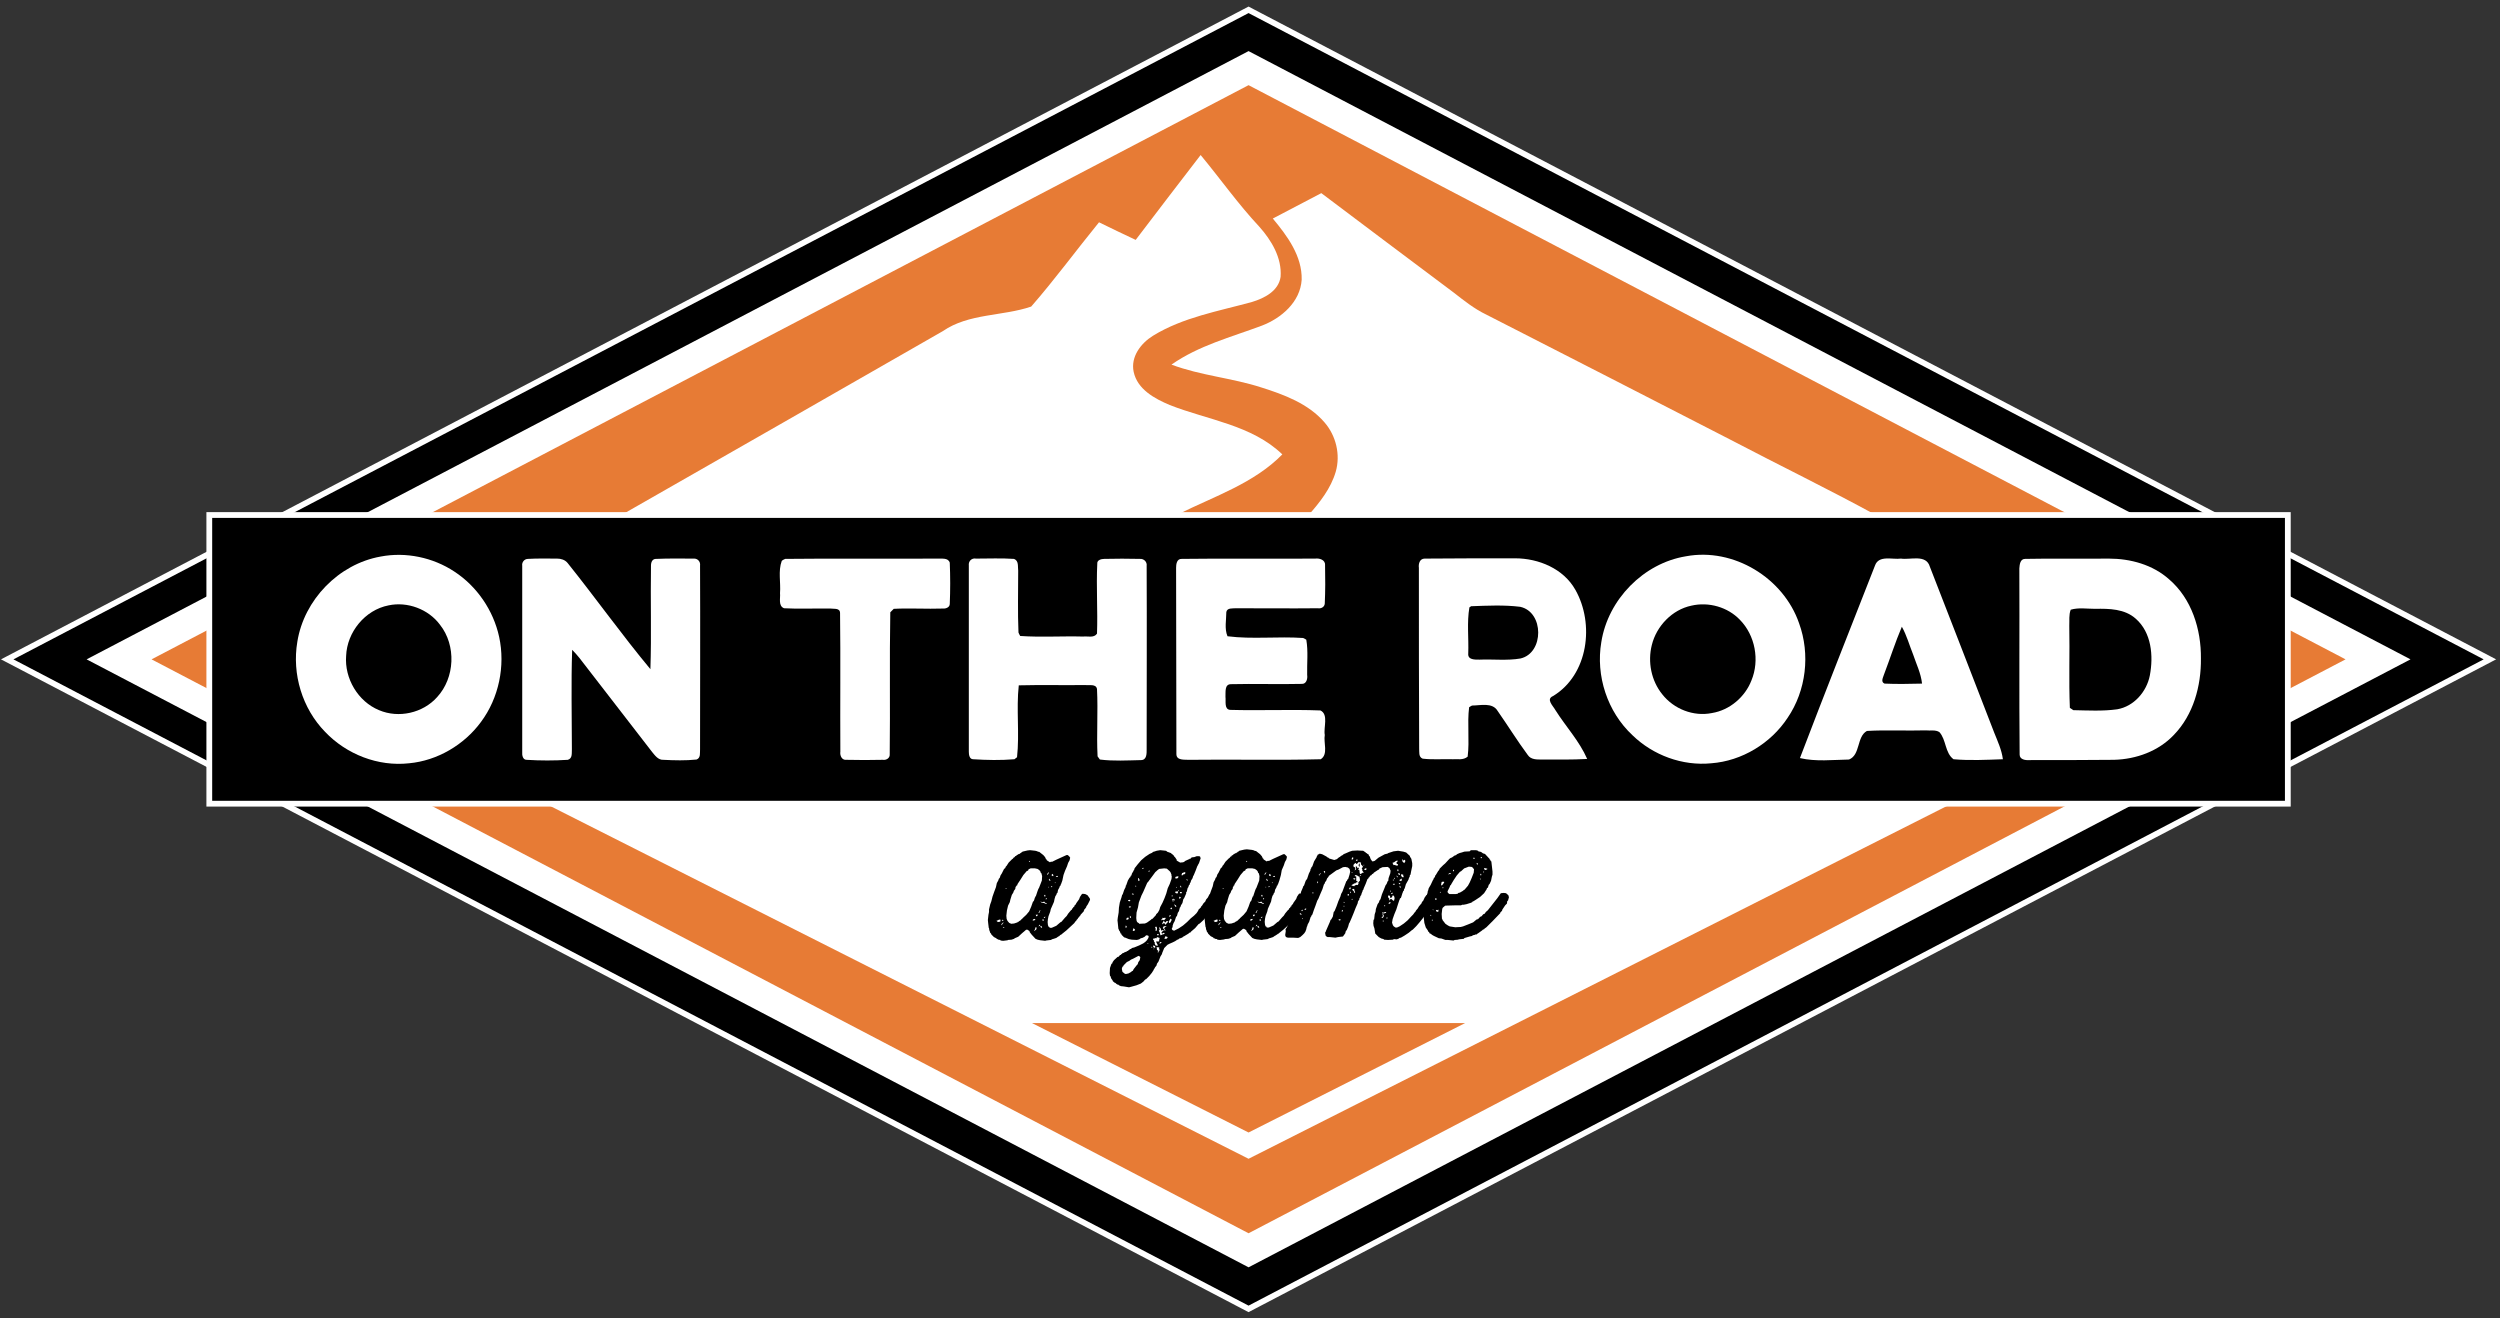
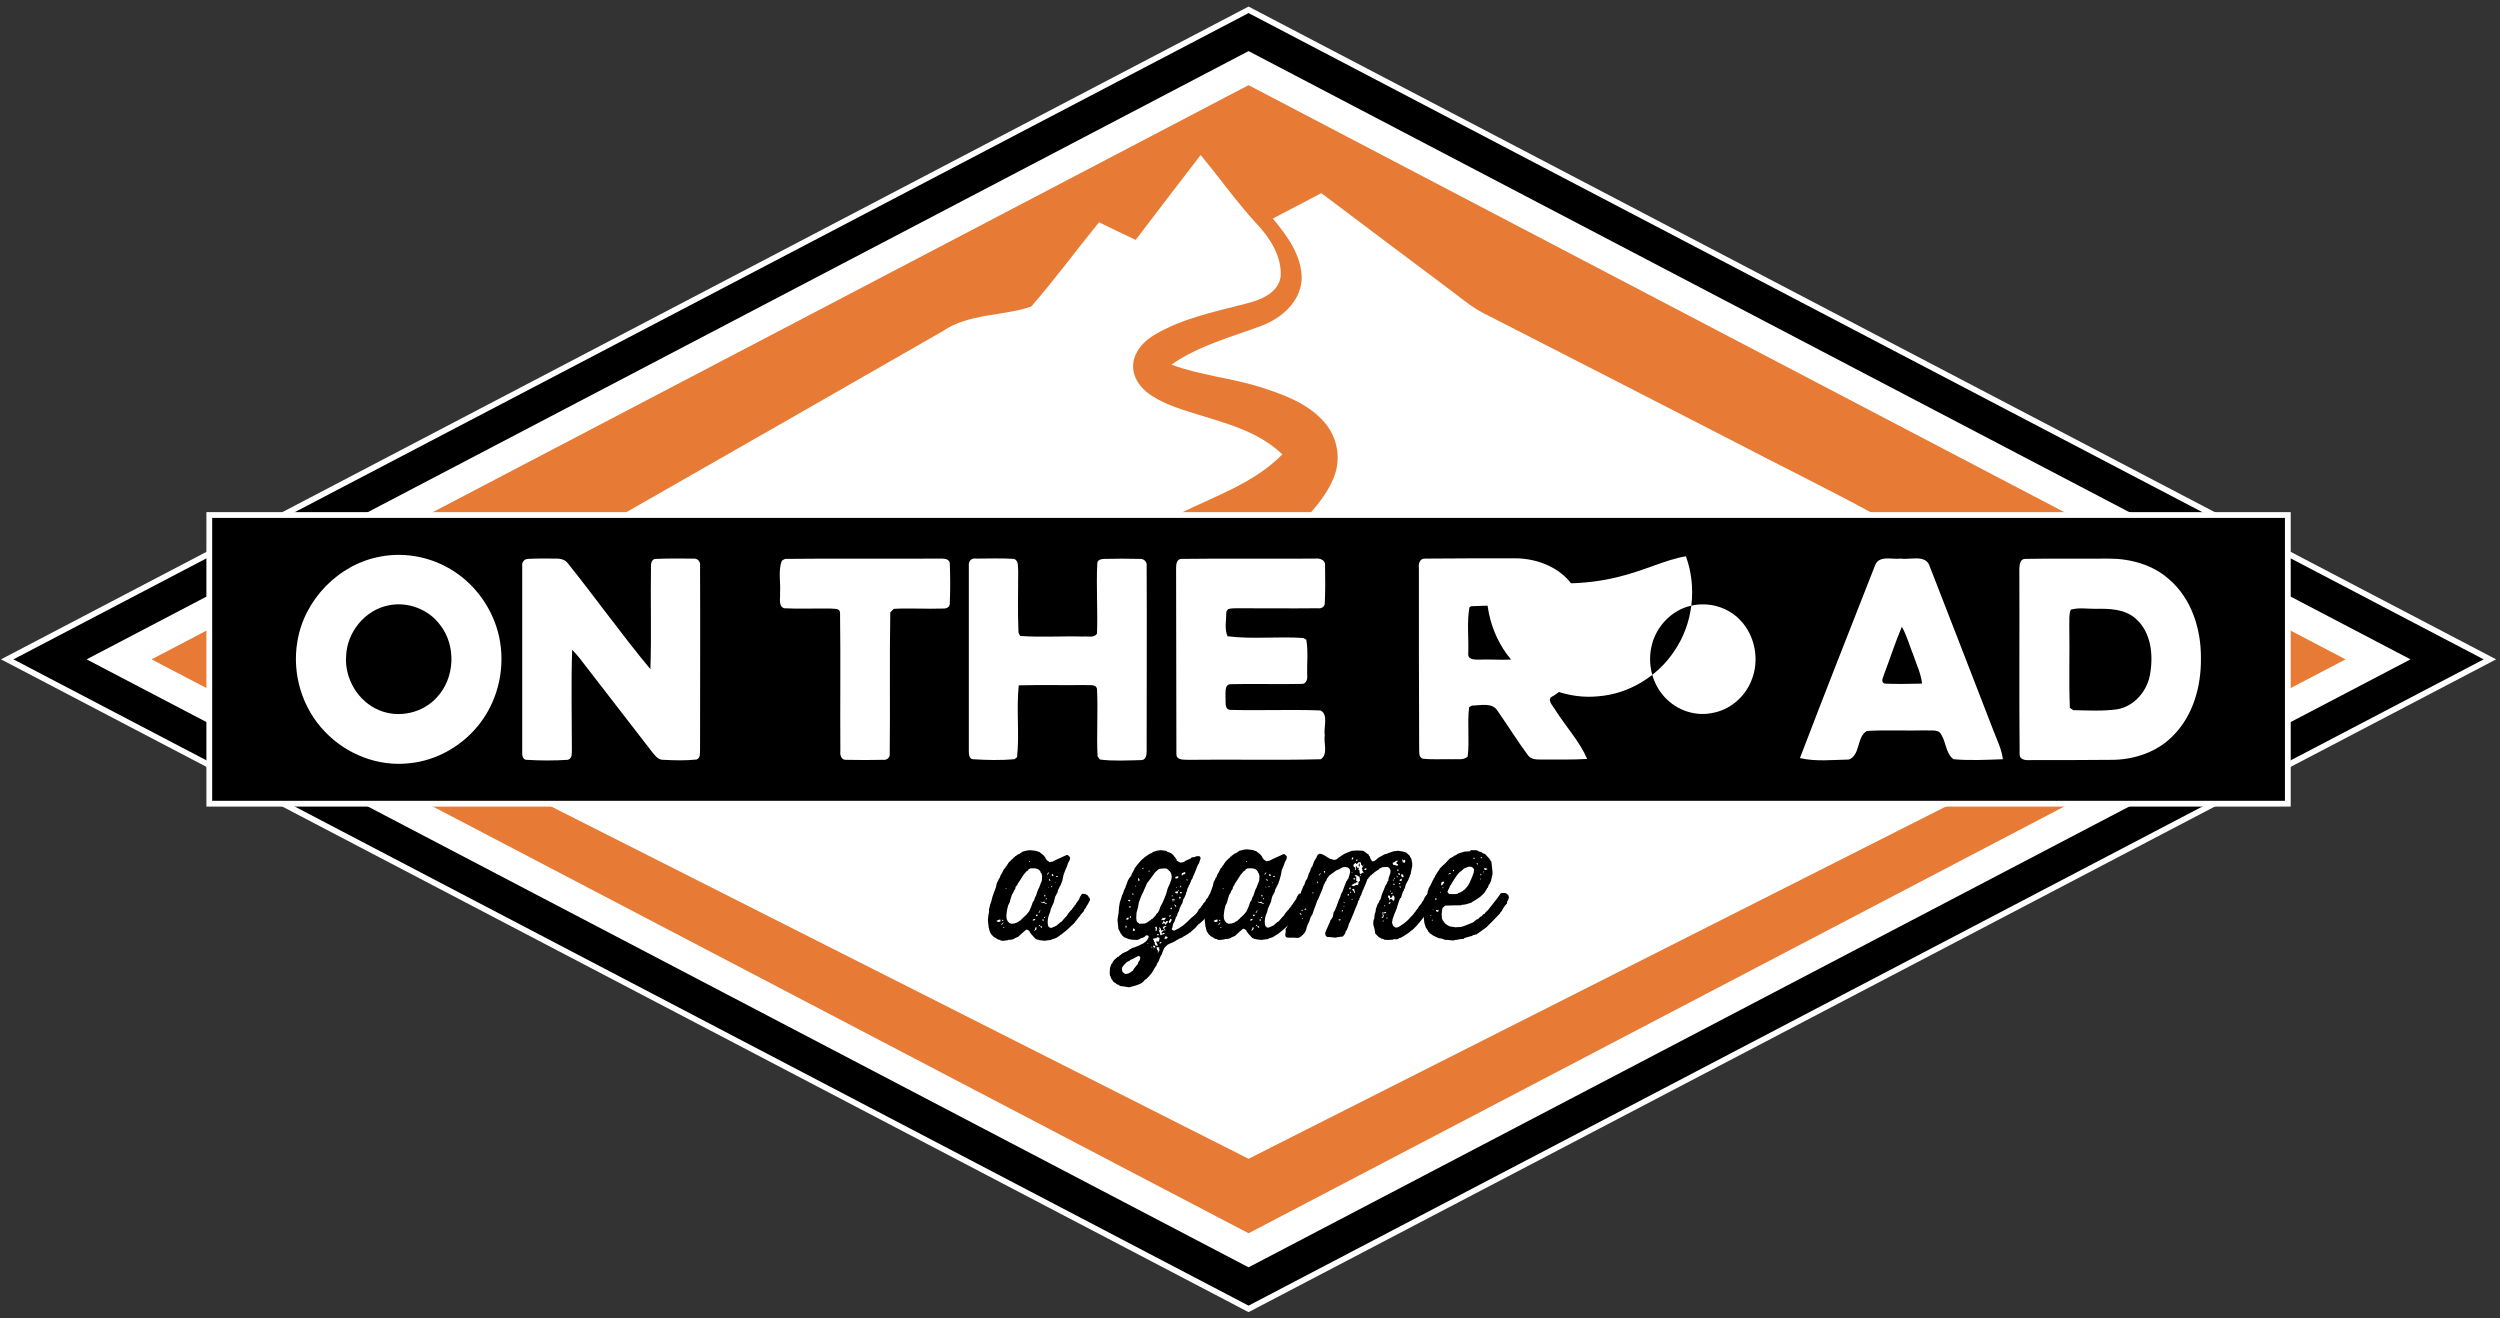
<svg xmlns="http://www.w3.org/2000/svg" xmlns:xlink="http://www.w3.org/1999/xlink" version="1.1" id="Layer_1" x="0px" y="0px" viewBox="0 0 866 456.6" style="enable-background:new 0 0 866 456.6;" xml:space="preserve">
  <rect x="0" y="0" width="866" height="456.6" fill="#333333" stroke="none" />
  <style type="text/css">
	.st0{clip-path:url(#SVGID_00000054256429085114898000000003236081672553392820_);fill:#FFFFFF;}
	.st1{clip-path:url(#SVGID_00000072270641098788529890000016529704383712112530_);fill:#E77B35;}
	
		.st2{clip-path:url(#SVGID_00000162331584442452038440000017185780802023560607_);stroke:#FFFFFF;stroke-width:2;stroke-miterlimit:10;}
	.st3{clip-path:url(#SVGID_00000031204292052052209640000016564413398090864264_);fill:#FFFFFF;}
	.st4{clip-path:url(#SVGID_00000164477082035531038100000000604143870874791076_);fill:#E77B35;}
	.st5{clip-path:url(#SVGID_00000015341472571613424680000000920368503835971986_);fill:#FFFFFF;}
	.st6{clip-path:url(#SVGID_00000156583964154590561380000015436149839416705687_);fill:#E77B35;}
	.st7{clip-path:url(#SVGID_00000075869106809873861680000014476966181575223175_);}
	.st8{clip-path:url(#SVGID_00000179641449856108607650000018151613086182836652_);}
	.st9{clip-path:url(#SVGID_00000136409982571887404590000015872974115761546428_);}
	.st10{clip-path:url(#SVGID_00000117662341549930451730000016915783807811759517_);}
	.st11{clip-path:url(#SVGID_00000017495871869735087620000005886903503923062163_);}
	.st12{clip-path:url(#SVGID_00000092450927572274620360000005034694393247356331_);fill:#FFFFFF;}
	.st13{clip-path:url(#SVGID_00000085964743123777200550000000519892901486795179_);fill:#FFFFFF;}
	
		.st14{clip-path:url(#SVGID_00000010998926859945012670000008981878975722351761_);stroke:#FFFFFF;stroke-width:2;stroke-miterlimit:10;}
	.st15{clip-path:url(#SVGID_00000129195825863011102880000000127872224170586291_);fill:#FFFFFF;}
	.st16{clip-path:url(#SVGID_00000009559994905255975110000007288028716649865346_);fill:#FFFFFF;}
	.st17{clip-path:url(#SVGID_00000160907772445767208790000015375503898056813953_);fill:#FFFFFF;}
	.st18{clip-path:url(#SVGID_00000082333690082514088300000016136991417950145442_);fill:#FFFFFF;}
	.st19{clip-path:url(#SVGID_00000183247107699110711710000002782926696582863009_);fill:#FFFFFF;}
	.st20{clip-path:url(#SVGID_00000178907220579339827680000014477214534038267018_);fill:#FFFFFF;}
	.st21{clip-path:url(#SVGID_00000060738654281579332010000013838793659873840789_);fill:#FFFFFF;}
	.st22{clip-path:url(#SVGID_00000031910000450484359430000013424258471223703473_);fill:#FFFFFF;}
	.st23{clip-path:url(#SVGID_00000166637216184114662920000002565286948846806461_);fill:#FFFFFF;}
</style>
  <g>
    <g>
      <defs>
        <rect id="SVGID_1_" x="-67.5" y="-66.5" width="1000" height="572" />
      </defs>
      <clipPath id="SVGID_00000042715687015213323190000005103326118744837813_">
        <use xlink:href="#SVGID_1_" style="overflow:visible;" />
      </clipPath>
      <path style="clip-path:url(#SVGID_00000042715687015213323190000005103326118744837813_);fill:#FFFFFF;" d="M-137.5-51.4    c18.5-0.3,37.1,0,55.6-0.1c1.6,0.1,3.9-0.4,4.6,1.5c0.2,5,0.2,10,0,15.1c0,1.3-1.5,1.8-2.5,1.6c-6,0.2-12-0.2-18,0.2    c-0.3,0.3-1,0.9-1.3,1.2c-0.3,17.3,0.1,34.6-0.2,51.9c0.1,1.4-1.3,2.2-2.5,2c-4.4,0.1-8.9,0.2-13.3,0c-1.7,0.2-2.4-1.5-2.2-2.9    c-0.1-16.9,0.1-33.8-0.1-50.7c0-2-2.2-1.5-3.5-1.6c-5.7-0.1-11.3,0.2-17-0.1c-2.2-0.8-1.3-3.8-1.5-5.5c0.4-3.9-0.7-8.1,0.6-11.9    C-138.4-50.9-137.8-51.2-137.5-51.4" />
    </g>
    <g>
      <defs>
        <rect id="SVGID_00000013150615582020522580000018066012091610805404_" x="-67.5" y="-66.5" width="1000" height="572" />
      </defs>
      <clipPath id="SVGID_00000016783234996626889580000014406537065396234387_">
        <use xlink:href="#SVGID_00000013150615582020522580000018066012091610805404_" style="overflow:visible;" />
      </clipPath>
      <path style="clip-path:url(#SVGID_00000016783234996626889580000014406537065396234387_);fill:#E77B35;" d="M65.5,552.2    c52.1,0.1,104.2,0.1,156.3,0c-26,12.3-52.1,24.3-78.2,36.5C117.6,576.5,91.4,564.6,65.5,552.2" />
    </g>
    <g>
      <defs>
        <rect id="SVGID_00000144310366059979110550000007157435340585711535_" x="-67.5" y="-66.5" width="1000" height="572" />
      </defs>
      <clipPath id="SVGID_00000160155084127768703330000013615523471008059049_">
        <use xlink:href="#SVGID_00000144310366059979110550000007157435340585711535_" style="overflow:visible;" />
      </clipPath>
      <polygon style="clip-path:url(#SVGID_00000160155084127768703330000013615523471008059049_);stroke:#FFFFFF;stroke-width:2;stroke-miterlimit:10;" points="    862.5,228.4 432.5,453.4 2.5,228.4 432.5,3.4   " />
    </g>
    <g>
      <defs>
        <rect id="SVGID_00000176003321836803818780000013466643920569234082_" x="-67.5" y="-66.5" width="1000" height="572" />
      </defs>
      <clipPath id="SVGID_00000067932933541510480000000012267251883749952686_">
        <use xlink:href="#SVGID_00000176003321836803818780000013466643920569234082_" style="overflow:visible;" />
      </clipPath>
      <polygon style="clip-path:url(#SVGID_00000067932933541510480000000012267251883749952686_);fill:#FFFFFF;" points="835,228.4     432.5,439 30,228.4 432.5,17.7   " />
    </g>
    <g>
      <defs>
        <rect id="SVGID_00000035508720544067092650000003246881757710502042_" x="-67.5" y="-66.5" width="1000" height="572" />
      </defs>
      <clipPath id="SVGID_00000013155810936289323870000007518593900438417572_">
        <use xlink:href="#SVGID_00000035508720544067092650000003246881757710502042_" style="overflow:visible;" />
      </clipPath>
      <polygon style="clip-path:url(#SVGID_00000013155810936289323870000007518593900438417572_);fill:#E77B35;" points="812.5,228.4     432.5,427.2 52.5,228.4 432.5,29.5   " />
    </g>
    <g>
      <defs>
        <rect id="SVGID_00000004546504025228299120000013496694376615653006_" x="-67.5" y="-66.5" width="1000" height="572" />
      </defs>
      <clipPath id="SVGID_00000017505839605830038290000018123373761055170210_">
        <use xlink:href="#SVGID_00000004546504025228299120000013496694376615653006_" style="overflow:visible;" />
      </clipPath>
      <polygon style="clip-path:url(#SVGID_00000017505839605830038290000018123373761055170210_);fill:#FFFFFF;" points="432.5,401.4     676,278.4 189,278.4   " />
    </g>
    <g>
      <defs>
        <rect id="SVGID_00000025408376784766661290000017583835378768590495_" x="-67.5" y="-66.5" width="1000" height="572" />
      </defs>
      <clipPath id="SVGID_00000183214423902138559660000012255975808378695602_">
        <use xlink:href="#SVGID_00000025408376784766661290000017583835378768590495_" style="overflow:visible;" />
      </clipPath>
-       <polygon style="clip-path:url(#SVGID_00000183214423902138559660000012255975808378695602_);fill:#E77B35;" points="432.5,392.3     507.5,354.4 357.5,354.4   " />
    </g>
    <g>
      <defs>
        <rect id="SVGID_00000009551634765242943660000000245710098774525587_" x="-67.5" y="-66.5" width="1000" height="572" />
      </defs>
      <clipPath id="SVGID_00000156572535998856374910000013263471081560596648_">
        <use xlink:href="#SVGID_00000009551634765242943660000000245710098774525587_" style="overflow:visible;" />
      </clipPath>
      <path style="clip-path:url(#SVGID_00000156572535998856374910000013263471081560596648_);" d="M368.4,303.1L368,305l-0.5,1.4h-0.1    v0.3h-0.1v0.2h-0.2v0.3H367v0.2l-0.5,0.9l-0.2,1l-0.2,0.1l-0.2,0.6l-0.3,0.4l-0.3,1l-0.2,1l-0.7,1.6l-0.4,0.9l-0.2,0.9l-0.6,1.6    l-0.2,1l-0.1,1l0.1,1l0.2,0.6l0.3,0.1l0.1,0.3h0.7l1.6-0.7l1.4-1.2l0.4-0.2l1.2-1.4l0.6-0.6l0.5-0.8l1-1.2l0.3-0.2l0.1-0.4    l0.3-0.1l0.1-0.4l0.3-0.1l0.1-0.4l0.5-0.5l0.1-0.3l1-1.4l0.3-0.8l0.6-0.9l0.3-0.2l0.9,0.1l0.8,0.4l0.8,1.1l0.1,0.5l-0.8,1.6    l-0.5,0.7v0.2l-0.5,0.7l-0.2,0.1v0.3h-0.1l-0.1,0.4l-1.1,1.2l-0.1,0.3l-0.2,0.1l-0.2,0.4l-0.4,0.3v0.2l-0.5,0.5l-0.1,0.3l-0.2,0.1    l-0.5,0.7l-1.4,1.3l-1.3,1.2l-1.5,1.2l-0.2,0.2l-0.3,0.1v0.1h-0.2v0.2H367l-0.1,0.2l-0.3,0.1l-0.7,0.5l-0.9,0.3l-0.4,0.1l-0.6,0.3    l-1.7,0.2l-0.2,0.1l-1.8-0.2l-0.9-0.2l-0.7-0.3l-1.3-1.4l-0.7-0.9l-0.1-0.4l-0.8-0.5l-0.4,0.1l-1.4,1.2l-1.3,1.2l-1.2,0.5    l-0.2,0.2l-0.9,0.3l-1.3,0.1v0.1l-1.6,0.2l-0.9-0.1l-0.1-0.2l-0.7-0.1v-0.1h-0.2v-0.1h-0.3v-0.2h-0.2v-0.1l-0.8-0.4l-0.9-0.9    l-0.1-0.3l-0.3-0.3l-0.2-0.7l-0.1-0.1l-0.1-0.8l-0.1-0.1l-0.2-1.7l-0.1-1l0.2-1.8l0.2-1v-0.9l0.4-1.7l0.4-1.1l0.4-1.6l0.6-1.7    l0.6-1.6l0.3-1.4l0.5-0.9l0.2-0.6l0.3-0.3l0.3-0.9l0.4-0.6l0.8-1.6l0.4-0.3l0.2-0.5l0.3-0.3l0.7-1.1l1.2-1.2l0.2-0.1l0.4-0.5    l0.3-0.1l0.1-0.3l0.4-0.1l0.2-0.3l0.3-0.1l0.2-0.2l0.5-0.1l0.1-0.2l0.3-0.1l0.1-0.2h0.2l0.3-0.3l1.7-0.4l0.9-0.1l1.8,0.2l0.8,0.2    v0.1l0.6,0.1l1.4,1.1l0.6,0.7l0.2,0.4l0.1,0.3l0.3,0.2v0.2l1.1,0.7l0.3-0.2h0.5l1.4-0.7l3.3-1.5l0.2-0.1h0.5l0.6,0.6l0.2,0.3    l-0.2,0.9l-0.5,0.9l-0.4,1.2l-0.7,1.6L368.4,303.1L368.4,303.1z M345.2,318.9l0.1,0.2l0.3,0.2v0.1l0.7-0.1l0.3-0.2l-0.1-0.6    l-0.5,0.1l-0.6,0.3H345.2z M346.9,320.5l0.2-0.1l0.1-0.3l0.3-0.3l0.1-0.2l-0.1-0.1l-0.5,0.5l-0.1,0.2L346.9,320.5L346.9,320.5z     M347,319l0.5-0.1l0.1-0.2l-0.4-0.1l-0.1,0.2L347,319L347,319z M347.4,321.3l0.5,0.1l-0.1-0.3l-0.4,0.1L347.4,321.3L347.4,321.3z     M348.3,307.9h0.3l0.1-0.2h-0.3L348.3,307.9z M357.2,300.8h-0.3v0.1h-0.2v0.1h-0.3l-0.3,0.6l-0.4,0.1l-1.2,1.4l-1,1.6l-1,1.5    l-0.2,0.6H352v0.3l-0.2,0.1l-0.1,0.7l-0.5,0.7l-0.2,0.6l-0.5,0.8l-0.5,1.6l-0.2,0.9l-0.6,1.2l-0.4,1.7l-0.2,1.8l0.1,1.1l0.3,0.7    l0.6,0.7l0.7,0.3l1-0.1l1.2-0.4l0.1-0.2h0.3l0.2-0.3h0.2l0.7-0.7l0.2-0.1v-0.1l1.3-1.2l1-1.2l0.7-1.6l0.6-1.7l0.3-0.3l0.3-0.8    v-0.2l0.2-0.3v-0.2l0.2-0.1l0.6-1.8l0.3-0.8l0.2-0.3l0.7-1.8l0.3-0.8l0.1-1.6l-0.1-0.2l-0.1-0.6l-0.3-0.3l-0.1-0.4l-0.3-0.4    l-0.7-0.5l-0.9-0.2h-0.6L357.2,300.8L357.2,300.8z M356.8,298.5v-0.2l-0.3-0.1l-0.1,0.2l0.2,0.1H356.8z M357.7,318.8l0.5,0.1    l0.5-0.5l-0.2-0.1l-0.5,0.1l-0.3,0.3L357.7,318.8L357.7,318.8z M358.4,322.1l-0.2,0.1l0.1,0.2l0.4-0.2l0.3-0.3l0.1-0.6l-0.4-0.1    l-0.2,0.8L358.4,322.1z M358.8,316.8l0.1,0.5l0.2,0.1l0.2-0.1l0.2-0.4l-0.2-0.1l-0.3,0.1L358.8,316.8z M359.7,316.1l0.2,0.1    l0.2-0.1l0.3-0.8h-0.2l-0.1,0.1l0.1,0.1l-0.3,0.4L359.7,316.1L359.7,316.1z M359.7,320.9l0.5-0.2l0.1-0.2l-0.2-0.2l-0.3,0.5    L359.7,320.9L359.7,320.9z M361,321.5l-0.1-0.5l-0.3-0.3h-0.1l-0.1,0.2l0.1,0.3l0.4,0.2L361,321.5L361,321.5z M360.5,312.4    l0.5,0.4h0.7l0.3,0.2l0.6,0.1v-0.2l-0.6-0.2l-0.2-0.3l-0.2-0.1l-0.2,0.2l-0.2,0.1l-0.7-0.3l-0.1,0.1L360.5,312.4z M361.5,318.9    l-0.1-0.6l-0.2,0.1l-0.1,0.4l0.2,0.2H361.5z M361.5,318l0.5-0.1l0.1-0.4l-0.4,0.2l-0.1,0.2L361.5,318L361.5,318z M362.1,310.5V310    h-0.4l0.1,0.5l0.2,0.1L362.1,310.5L362.1,310.5z M362.2,311.5h0.3l0.1-0.4h-0.2l-0.2,0.3L362.2,311.5L362.2,311.5z M362.7,302.9    l0.1,0.1l0.2-0.1l0.4-0.7h-0.2l-0.5,0.6L362.7,302.9L362.7,302.9z M363.2,307.5l0.1-0.2l-0.1-0.2l-0.1,0.3L363.2,307.5z     M363.5,304.8v0.3h0.4l-0.3-0.6l-0.2-0.1l-0.1,0.2L363.5,304.8L363.5,304.8z M364,307.2l0.1,0.1h0.2l0.2-0.2V307l-0.2-0.1    l-0.2,0.3L364,307.2z M364.3,303v0.3l0.5,0.2l0.1-0.3l-0.2-0.4l-0.1-0.1l-0.1,0.1L364.3,303L364.3,303z M365.4,305.7v0.2h0.2v-0.3    L365.4,305.7z M365.7,303.5l0.4,0.3l0.4-0.1l-0.2-0.3L365.7,303.5L365.7,303.5z" />
    </g>
    <g>
      <defs>
        <rect id="SVGID_00000095327194779521383520000016627395120740941494_" x="-67.5" y="-66.5" width="1000" height="572" />
      </defs>
      <clipPath id="SVGID_00000181069943235022119730000011297972746541842572_">
        <use xlink:href="#SVGID_00000095327194779521383520000016627395120740941494_" style="overflow:visible;" />
      </clipPath>
      <path style="clip-path:url(#SVGID_00000181069943235022119730000011297972746541842572_);" d="M415.7,296.7l0.2,0.6l-0.6,1.8    l-0.2,0.2l-0.1,0.4l-0.2,0.2l-0.6,1.6l-0.7,1.7l-0.2,0.3l-0.2,0.7l-0.5,0.8l-0.2,0.7l-0.2,0.2l-0.1,0.6h-0.2l-0.3,0.9l-0.2,0.2    l-0.3,1.3l-0.2,0.1v0.5l-0.7,1.6l-0.3,0.4l-0.3,1.3l-0.5,0.8l-0.2,0.6l-0.2,0.2l-0.3,1.2l-0.4,0.6l-0.3,1.1l-0.3,0.3l-0.5,1.5    l-0.4,0.7l-0.3,0.9v0.4l-0.3,0.6l0.1,0.3l0.2,0.2l0.5,0.2l1.6-0.8l1.5-1l1.4-1.2l1.3-1.3l1.1-0.9l0.9-0.9l0.6-0.9v-0.2l0.9-0.9    l0.1-0.3l0.3-0.3l0.5-0.8l0.6-0.6l0.3-0.7l0.6-0.7l0.4-0.8l0.3-0.4l0.9-0.2l0.4,0.1l0.7,0.6l0.5,0.6l0.2,0.9l-0.3,0.7l-0.5,0.8    l-0.3,0.3l-0.7,1.2l-0.1,0.3h-0.2l-0.2,0.5l-0.3,0.2l-0.5,0.8l-0.6,0.6v0.2l-1.2,1.4l-1.3,1.2l-0.4,0.2l-1.2,1.4l-1.4,1.2    l-0.1,0.1l-0.1,0.2l-0.4,0.1l-0.3,0.3l-1.5,0.9l-0.4,0.2l-0.3,0.3h-0.2v0.1h-0.3v0.1l-0.5,0.1l-0.3,0.3l-0.6,0.2l-0.1,0.2h-0.2    v0.1l-1,0.5l-1.6,0.7v0.1h-0.2l-1.2,1.2l-0.7,1.7l-0.1,0.4l-0.5,0.8l-0.7,1.8l-0.5,0.7l-0.2,0.7l-0.5,0.6l-0.1,0.3l-0.3,0.3v0.2    l-0.7,1.1l-0.9,1.1l-1.1,1.1l-0.3,0.1l-0.6,0.7l-0.9,0.7l-1.5,0.6l-1.8,0.5l-0.8,0.2l-1.8-0.3l-1-0.1l-0.7-0.3l-0.1-0.2h-0.2    L387,341l-0.3-0.2l-0.3-0.3l-0.3-0.1l-0.6-0.5l-0.1-0.3l-0.5-0.7l-0.2-0.7l-0.2-0.2l-0.1-0.9l0.1-1.8l0.5-1.4l0.3-0.2l0.1-0.4    l0.5-0.7l1.2-1.1l0.4-0.1l0.5-0.6h0.3l0.1-0.3h0.2l0.2-0.3l0.4-0.1l0.3-0.2l0.8-0.3l0.2-0.2h0.3l0.1-0.3h0.2l0.3-0.3l0.4-0.1    l0.3-0.3l0.8-0.2l1.7-0.7l1.4-0.7l0.7-0.5l0.6-0.6l0.5-0.8l0.1-0.6l-0.2-0.2l-0.4-0.1L397,324l-0.5,0.5l-0.8,0.4l-0.5,0.1    l-0.6,0.4l-0.8,0.2l-1.8-0.1l-1-0.2l-1.2-0.5l-0.4-0.1l-0.9-0.9l-0.1-0.4l-0.3-0.1V323H388v-0.2h-0.1v-0.3h-0.2v-0.2l-0.3-0.6    l-0.2-2l-0.1-0.9l0.1-0.9l0.3-1.8l0.1-1.7l0.3-1.8l0.6-1.8l0.2-0.8l0.2-0.2l0.5-1.5l0.5-1l0.1-0.6h0.1l0.6-1.7l0.6-1l0.3-0.2v-0.3    h0.1v-0.2h0.2l0.2-0.7l0.6-1v-0.2h0.2V301h0.1v-0.2l1.1-1.4l1.2-1.4l1.4-1.2l1.5-1l0.9-0.4l0.3-0.3l0.4-0.1l0.9-0.3l1.2-0.2    l1.9,0.2l0.3,0.1l0.1,0.2l1.4,0.5l0.3,0.3l0.3,0.2l0.5,0.5l0.1,0.3l0.2,0.1l0.6,0.9v0.3l1.2,0.7l1-0.1l0.5-0.2l0.1-0.2l1.3-0.6    l0.3-0.1v-0.1h0.3l0.5-0.5l0.9-0.1l0.8-0.3h0.9L415.7,296.7z M394.2,331.2l-1.7,0.9l-0.7,0.3l-0.7,0.5l-0.5,0.2v0.1h-0.2l-1.2,1.2    l-0.1,0.3l-0.3,0.2l-0.2,0.7l0.2,1l0.3,0.3l0.2,0.1l0.3,0.3l0.4,0.1l0.9-0.2l0.9-0.5l0.3-0.3l0.3-0.1l0.3-0.6l1.1-1.4l0.3-0.3    l0.2-0.7l0.5-0.7l0.2-1l-0.2-0.3l-0.5-0.2L394.2,331.2L394.2,331.2z M389.9,321.4l0.3-0.1l0.1-0.3l-0.1-0.2l-0.2-0.2l-0.1,0.2    L389.9,321.4L389.9,321.4z M390.1,318.5l0.4,0.1l0.4-0.2l0.1-0.5h-0.6l-0.3,0.5L390.1,318.5L390.1,318.5z M390.8,311.8v0.3    l0.5,0.1l0.2-0.1v-0.3l-0.2-0.1L390.8,311.8L390.8,311.8z M391.8,314.1l-0.2-0.1h-0.5l-0.1,0.2l0.3,0.2l0.5-0.2L391.8,314.1    L391.8,314.1z M391.8,318l-0.1-0.5l-0.3-0.3v0.6l0.3,0.2L391.8,318L391.8,318z M392.1,309.6v0.2l0.7,0.1l-0.2-0.3l-0.2-0.1    L392.1,309.6L392.1,309.6z M392.4,322.4l0.4,0.1l0.2-0.1l0.2-0.5H393l-0.2-0.3h-0.2l-0.2,0.7L392.4,322.4z M393.6,306.9l-0.3-0.1    l-0.1,0.2l0.2,0.1l0.2-0.1L393.6,306.9L393.6,306.9z M400.9,301.5l-0.7,0.6l-1.1,1.5l-0.9,1.2l-0.5,0.7l-0.3,0.3l-0.7,1.6    l-0.7,1.6l-0.6,1.2l-0.6,1.6l-0.3,0.8l-0.3,1.7l-0.5,1.8l-0.1,1.9l0.1,0.9l0.2,0.5l0.6,0.4l0.1,0.2l2-0.1l0.7-0.3l1.4-1l0.3-0.3    h0.2l1.2-1.3l0.1-0.3l0.6-0.6l0.5-0.9l0.3-1l0.8-1.5l0.7-1.6l0.6-1.6l0.5-1.8l0.7-1.5l0.6-1.7l0.1-0.9l-0.1-0.2v-0.4l-0.3-0.8    l-0.3-0.4l-1-0.9l-0.9-0.1l-1.8,0.2l-0.9,0.7L400.9,301.5z M394.4,305.2l0.3-0.1v-0.5l-0.3-0.4l-0.2-0.1l0.1,0.9L394.4,305.2    L394.4,305.2z M395.6,301h0.3l0.3-0.3l-0.2-0.1l-0.2,0.1l-0.1,0.2L395.6,301L395.6,301z M397.8,326.8l-0.4-0.1l0.1,0.2h0.3V326.8z     M397.7,301.9h0.5l0.1-0.3h-0.3l-0.2,0.2L397.7,301.9L397.7,301.9z M398.8,328.2l0.4,0.1l-0.1-0.2l-0.2-0.2l-0.1,0.2L398.8,328.2z     M400.4,325l-0.5-0.1l0.1,0.2l-0.2,0.1l-0.4-0.1v0.3l0.4,0.5l-0.1,0.2l0.3,0.3v0.5l0.3,0.6l0.6,0.1l0.2-0.1l-0.6-1.2l0.2-0.3    l0.4,0.2l0.5-0.2l-0.1-0.2l0.2-0.9l-0.9-0.3l-0.3,0.5L400.4,325L400.4,325z M400.2,328.2l-0.1-0.5l-0.7-0.2l0.1,0.5l0.3,0.3    l0.3-0.1L400.2,328.2z M399.6,328.8h0.2v-0.2h-0.2V328.8z M400.1,321.1l0.3,0.8l-0.2,0.2l0.1,0.3h0.4l0.1-0.9l-0.2-0.5    L400.1,321.1L400.1,321.1z M400.6,328.2l0.2,0.6l-0.1,0.2l0.5,0.3l-0.2,0.6h0.3l0.1-0.5l0.2-0.1l0.1-0.1l-0.2-0.7l0.1-0.3    l-0.7-0.1L400.6,328.2z M400.8,323.7v0.2l0.2,0.1h0.3l0.1-0.5l-0.5,0.1L400.8,323.7z M401.7,321.8v0.3l-0.3,0.3l0.3,0.5l0.3,1.1    l0.3-0.1l0.3-0.2l0.5-0.1l0.3-0.2v-0.2l-0.3-0.1l-0.3,0.2l-0.3,0.1l-0.2-0.4h0.1l0.1-0.2l0.5-0.4l0.1-0.2l-0.2-0.1l-0.6,0.3    l-0.3-0.9l-0.4-0.3l-0.1,0.2L401.7,321.8z M401.8,326.9l0.2-0.1l0.1-0.2l0.2-0.1l0.1-0.2H402l-0.2,0.1l-0.1,0.3V326.9z     M402.2,318.8l0.6-0.2l0.4,0.2l0.5-0.5l0.1-0.3l-0.2-0.1L403,318l-0.4-0.1l0.1,0.2l-0.5,0.6L402.2,318.8z M402.6,320.2l0.2-0.3    l0.6-0.1l0.2,0.4l0.2,0.1l0.5-0.7l0.2-0.1l0.2-0.2l-0.1-0.2H404l-0.2,0.4h-0.3l-0.3-0.5h-0.1l-0.6,1L402.6,320.2L402.6,320.2z     M403.1,321.8l0.2-0.1l0.2-0.5l0.2-0.1h0.3l0.1-0.1l-0.5-0.2l-0.5,0.1l-0.3,0.5l0.2,0.3L403.1,321.8z M403.7,322.5l-0.1-0.5    l-0.3-0.2l-0.1,0.2l0.2,0.3l0.2,0.1H403.7z M403.3,325.1l0.2,0.1h0.5l0.3-0.2l0.2-0.4l-0.8-0.3l-0.3,0.7L403.3,325.1z M405,319.8    l0.4-0.2l0.5-1l-0.4-0.4L405,319l-0.1,0.4l0.1,0.3L405,319.8z M405.3,317.6v-0.1l0.3-0.3v-0.1l-0.4-0.1l-0.1,0.2v0.3l0.1,0.2    L405.3,317.6L405.3,317.6z M405.4,314.8l0.3,0.2l0.3-0.3v-0.2l-0.2-0.1l-0.2,0.1l-0.2,0.3L405.4,314.8L405.4,314.8z M405.8,310.4    l0.2,0.1l0.3-0.1v-0.1l-0.2-0.1l-0.3,0.1L405.8,310.4z M406.1,311.7h0.1v0.5l0.1,0.1l0.2-0.1l-0.1-0.5l0.2-0.1l0.2,0.3h0.2v-0.2    l-0.6-0.4l-0.4,0.3L406.1,311.7L406.1,311.7z M407,313.7l0.1,0.4h0.3l0.1-0.2l-0.2-0.3l-0.6-0.3v0.2L407,313.7z M407.9,308.8h-0.7    l-0.1,0.5l0.6,0.2l0.3-0.1l0.1-0.7l0.4-0.3h-0.4l-0.1,0.4L407.9,308.8z M407.2,304.3h0.5l0.4-0.2l0.1-0.6l-0.9,0.2l-0.1,0.1    l-0.1,0.3L407.2,304.3L407.2,304.3z M407.5,307.4l0.2,0.2v-0.3l-0.2-0.1V307.4z M408.5,311.2l0.2,0.1l0.3-0.3v-0.2l-0.4-0.2    l-0.2,0.5L408.5,311.2z M408.7,309l0.1,0.3l0.2,0.2l0.3-0.1l0.1-0.2l-0.1-0.2L408.7,309L408.7,309z M409.2,307.4l-0.1-0.5    l-0.3-0.1l0.1,0.5l0.2,0.1H409.2z M409.5,302.4l-0.2,0.6l0.1,0.3l0.2-0.1l0.3-0.3l0.5-0.1l0.2-0.3v-0.3l-0.2-0.1l-0.8,0.3    L409.5,302.4z M411.4,305v-0.2l-0.3-0.3l-0.1,0.2l0.2,0.3H411.4z" />
    </g>
    <g>
      <defs>
        <rect id="SVGID_00000132766237600894358840000007669971514813604500_" x="-67.5" y="-66.5" width="1000" height="572" />
      </defs>
      <clipPath id="SVGID_00000087396803422470021830000012829261321804822184_">
        <use xlink:href="#SVGID_00000132766237600894358840000007669971514813604500_" style="overflow:visible;" />
      </clipPath>
      <path style="clip-path:url(#SVGID_00000087396803422470021830000012829261321804822184_);" d="M443.7,303.1l-0.5,1.8l-0.5,1.4    h-0.1v0.3h-0.1v0.2h-0.2v0.3h-0.1v0.2l-0.5,0.9l-0.2,1l-0.2,0.1l-0.2,0.6l-0.3,0.4l-0.3,1l-0.2,1l-0.7,1.6l-0.4,0.9l-0.2,0.9    l-0.6,1.6l-0.2,1l-0.1,1l0.1,1l0.2,0.6l0.3,0.1l0.1,0.3h0.7l1.6-0.7l1.4-1.2l0.4-0.2l1.2-1.4l0.6-0.6l0.5-0.8l1-1.2l0.3-0.2    l0.1-0.4l0.3-0.1l0.1-0.4l0.3-0.1l0.1-0.4l0.5-0.5l0.1-0.3l1-1.4l0.3-0.8l0.6-0.9l0.3-0.2l0.9,0.1l0.8,0.4l0.8,1.1l0.1,0.5    L452,313l-0.5,0.7v0.2l-0.5,0.7l-0.2,0.1v0.3h-0.1l-0.1,0.4l-1.1,1.2l-0.1,0.3l-0.2,0.1l-0.2,0.4l-0.4,0.3v0.2l-0.5,0.5l-0.1,0.3    l-0.2,0.1l-0.5,0.7l-1.4,1.3l-1.3,1.2l-1.5,1.2l-0.2,0.2l-0.3,0.1v0.1h-0.2v0.2h-0.3l-0.1,0.2l-0.3,0.1l-0.7,0.5l-0.9,0.3    l-0.4,0.1l-0.6,0.3l-1.7,0.2l-0.2,0.1l-1.8-0.2l-0.9-0.2l-0.7-0.3l-1.3-1.4l-0.7-0.9l-0.1-0.4l-0.8-0.5l-0.4,0.1l-1.4,1.2    l-1.3,1.2l-1.2,0.5l-0.2,0.2l-0.9,0.3l-1.3,0.1v0.1l-1.6,0.2l-0.9-0.1l-0.1-0.2l-0.7-0.1v-0.1h-0.2v-0.1h-0.3v-0.2h-0.2v-0.1    l-0.8-0.4l-0.9-0.9l-0.1-0.3l-0.3-0.3l-0.2-0.7l-0.1-0.1l-0.1-0.8l-0.1-0.1l-0.2-1.7l-0.1-1l0.2-1.8l0.2-1v-0.9l0.4-1.7l0.4-1.1    l0.4-1.6l0.6-1.7l0.6-1.6l0.3-1.4l0.5-0.9l0.2-0.6l0.3-0.3l0.3-0.9l0.4-0.6l0.8-1.6l0.4-0.3l0.2-0.5l0.3-0.3l0.7-1.1l1.2-1.2    l0.2-0.1l0.4-0.5l0.3-0.1l0.1-0.3l0.4-0.1l0.2-0.3l0.3-0.1l0.2-0.2l0.5-0.1l0.1-0.2l0.3-0.1l0.1-0.2h0.2l0.3-0.3l1.7-0.4l0.9-0.1    l1.8,0.2l0.8,0.2v0.1l0.6,0.1l1.4,1.1l0.6,0.7l0.2,0.4l0.1,0.3l0.3,0.2v0.2l1.1,0.7l0.3-0.2h0.5l1.4-0.7l3.3-1.5l0.2-0.1h0.5    l0.6,0.6l0.2,0.3l-0.2,0.9l-0.5,0.9l-0.4,1.2l-0.7,1.6L443.7,303.1L443.7,303.1z M420.4,318.9l0.1,0.2l0.3,0.2v0.1l0.7-0.1    l0.3-0.2l-0.1-0.6l-0.5,0.1l-0.6,0.3H420.4z M422.1,320.5l0.2-0.1l0.1-0.3l0.3-0.3l0.1-0.2l-0.1-0.1l-0.5,0.5l-0.1,0.2    L422.1,320.5L422.1,320.5z M422.2,319l0.5-0.1l0.1-0.2l-0.4-0.1l-0.1,0.2L422.2,319L422.2,319z M422.6,321.3l0.5,0.1l-0.1-0.3    l-0.4,0.1L422.6,321.3L422.6,321.3z M423.5,307.9h0.3l0.1-0.2h-0.3L423.5,307.9z M432.4,300.8h-0.3v0.1h-0.2v0.1h-0.3l-0.3,0.6    l-0.4,0.1l-1.2,1.4l-1,1.6l-1,1.5l-0.2,0.6h-0.2v0.3l-0.2,0.1l-0.1,0.7l-0.5,0.7l-0.2,0.6l-0.5,0.8l-0.5,1.6l-0.2,0.9l-0.6,1.2    l-0.4,1.7l-0.2,1.8l0.1,1.1l0.3,0.7l0.6,0.7l0.7,0.3l1-0.1l1.2-0.4l0.1-0.2h0.3l0.2-0.3h0.2l0.7-0.7l0.2-0.1v-0.1l1.3-1.2l1-1.2    l0.7-1.6l0.6-1.7l0.3-0.3l0.3-0.8v-0.2l0.2-0.3v-0.2l0.2-0.1l0.6-1.8l0.3-0.8l0.2-0.3l0.7-1.8l0.3-0.8l0.1-1.6l-0.1-0.2l-0.1-0.6    l-0.3-0.3l-0.1-0.4l-0.3-0.4l-0.7-0.5l-0.9-0.2h-0.6L432.4,300.8L432.4,300.8z M432,298.5v-0.2l-0.3-0.1l-0.1,0.2l0.2,0.1H432z     M433,318.8l0.5,0.1l0.5-0.5l-0.2-0.1l-0.5,0.1l-0.3,0.3L433,318.8L433,318.8z M433.6,322.1l-0.2,0.1l0.1,0.2l0.4-0.2l0.3-0.3    l0.1-0.6l-0.4-0.1l-0.2,0.8L433.6,322.1z M434,316.8l0.1,0.5l0.2,0.1l0.2-0.1l0.2-0.4l-0.2-0.1l-0.3,0.1L434,316.8z M434.9,316.1    l0.2,0.1l0.2-0.1l0.3-0.8h-0.2l-0.1,0.1l0.1,0.1l-0.3,0.4L434.9,316.1L434.9,316.1z M434.9,320.9l0.5-0.2l0.1-0.2l-0.2-0.2    l-0.3,0.5L434.9,320.9L434.9,320.9z M436.2,321.5l-0.1-0.5l-0.3-0.3h-0.1l-0.1,0.2l0.1,0.3l0.4,0.2L436.2,321.5L436.2,321.5z     M435.7,312.4l0.5,0.4h0.7l0.3,0.2l0.6,0.1v-0.2l-0.6-0.2l-0.2-0.3l-0.2-0.1l-0.2,0.2l-0.2,0.1l-0.7-0.3l-0.1,0.1L435.7,312.4z     M436.7,318.9l-0.1-0.6l-0.2,0.1l-0.1,0.4l0.2,0.2H436.7z M436.7,318l0.5-0.1l0.1-0.4l-0.4,0.2l-0.1,0.2L436.7,318L436.7,318z     M437.3,310.5V310h-0.4l0.1,0.5l0.2,0.1L437.3,310.5L437.3,310.5z M437.5,311.5h0.3l0.1-0.4h-0.2l-0.2,0.3L437.5,311.5    L437.5,311.5z M438,302.9l0.1,0.1l0.2-0.1l0.4-0.7h-0.2l-0.5,0.6L438,302.9L438,302.9z M438.5,307.5l0.1-0.2l-0.1-0.2l-0.1,0.3    L438.5,307.5z M438.8,304.8v0.3h0.4l-0.3-0.6l-0.2-0.1l-0.1,0.2L438.8,304.8L438.8,304.8z M439.3,307.2l0.1,0.1h0.2l0.2-0.2V307    l-0.2-0.1l-0.2,0.3L439.3,307.2z M439.6,303v0.3l0.5,0.2l0.1-0.3l-0.2-0.4l-0.1-0.1l-0.1,0.1L439.6,303L439.6,303z M440.6,305.7    v0.2h0.2v-0.3L440.6,305.7z M440.9,303.5l0.4,0.3l0.4-0.1l-0.2-0.3L440.9,303.5L440.9,303.5z" />
    </g>
    <g>
      <defs>
        <rect id="SVGID_00000034788621154263332990000007109209104930536636_" x="-67.5" y="-66.5" width="1000" height="572" />
      </defs>
      <clipPath id="SVGID_00000045613880000752805910000002448814141481270165_">
        <use xlink:href="#SVGID_00000034788621154263332990000007109209104930536636_" style="overflow:visible;" />
      </clipPath>
      <path style="clip-path:url(#SVGID_00000045613880000752805910000002448814141481270165_);" d="M489.2,322.1l-1.2,1l-1.5,1    l-1.2,0.7l-0.5,0.1l-0.4,0.3l-0.6,0.2l-1-0.1l-0.2,0.2l-1.8,0.1l-1.4-0.1l-0.1-0.2l-0.8-0.2l-0.9-0.5l-1.2-1.2l-0.3-1.8l-0.3-0.9    l-0.1-0.9l0.1-1.2l0.2-0.1l0.2-1.8l0.3-0.9l0.1-0.9l0.6-1.7l0.5-0.7l0.1-0.5l0.3-0.3v-0.2h0.1l0.5-1.7l0.7-1.7l0.6-1.5l0.2-0.2    l0.1-0.3h0.1l0.2-0.7l0.3-0.3l0.1-0.9l0.6-1.7l0.1-0.9l-0.4-0.9l-0.6-0.4l-1.8,0.1l-1.1,0.5l-0.1,0.3l-0.3,0.1l-1.5,1l-0.2,0.3    l-0.4,0.2l-0.3,0.4l-0.3,0.1l-0.2,0.2l-0.1,0.3l-0.3,0.2l-0.1,0.3l-0.3,0.2l-0.6,1.6l-0.7,1.6l-0.1,0.4l-0.3,0.4v0.2l-0.3,0.7    l-0.2,0.7l-0.3,0.3v0.4l-0.3,0.3v0.4l-0.5,0.8l-0.1,0.6l-0.7,1.6l-0.7,1.8l-0.7,1.7l-0.7,1.6l-0.2,0.3l-0.3,1.1l-0.5,1.2l-0.3,0.3    l-0.2,0.8l-0.8,1.1l-1.7,0.2l-0.9,0.2l-1.9-0.2h-0.8l-0.4-0.2l-0.3-0.3l-0.2-1.1l0.2-0.1l0.1-0.4l0.7-1.6l0.7-1.6l0.2-0.6l0.3-0.3    l0.5-0.9l0.3-1.6l0.3-0.3l0.7-1.7l0.6-1.7l0.7-1.6l0.3-1l0.4-0.7l0.6-1.6l0.6-1.6l0.2-0.5l0.2-0.1l0.1-0.4l0.3-0.2l0.5-1.6l0.2-1    l-0.2-0.9l-0.6-0.5l-0.9-0.2l-0.8,0.1l-1.5,0.8l-0.8,0.3l-1.5,1.1l-1.1,0.8l-0.1,0.3l-0.5,0.6l-0.3,0.8l-0.4,0.5l-0.1,0.4    l-0.3,0.4l-0.5,1.6l-0.7,1.6l-0.7,1.7l-0.4,0.7l-0.6,1.7l-0.6,1.6l-0.5,1.5l-0.3,0.3v0.2l-0.3,0.4l-0.5,1.6l-0.5,0.9l-0.2,0.7    l-0.1,0.1l-0.2,0.9l-0.3,0.8l-0.4,0.6l-0.7,0.7l-0.7,0.6l-0.7,0.3l-1.8-0.1h-1.8l-0.6-0.2l-0.2-0.3l-0.1-0.4l0.2-1.4l-0.1-0.6    l0.5-0.7l0.7-1.7l0.8-1.7l0.5-1.6l0.7-1.8l0.2-0.2l0.1-0.4l0.8-1.6l0.6-1.6l0.4-1.2l0.1-0.5l0.6-1.4l0.2-0.6l0.2-0.1l0.6-1.7    l0.5-0.7l0.6-1.8l0.5-1l0.1-0.6l0.2-0.2l0.1-0.4l0.3-0.3l0.6-1.7l0.9-1.5l0.1-0.4l0.2-0.2l0.1-0.3l0.4-0.1l0.2-0.2l0.9,0.2    l1.5,0.8l0.3,0.3h0.3v0.1l0.4,0.3l1.7,0.5l0.9-0.3l0.7-0.6l0.4-0.2l0.3-0.3l0.6-0.3l0.3-0.3h0.2v-0.1l0.3-0.1l1.6-0.7l0.9-0.3    l1.8-0.1l1.8,0.1h0.2l0.9,0.6l0.1,0.2h0.2l0.3,0.3l0.4,0.2l0.1,0.4l0.3,0.3l0.3,0.9l0.5,0.7l0.2,0.1l0.7-0.2l1.3-1.1l1.1-0.6    l1.1-0.6l0.9-0.2l0.3-0.2l1.8-0.6l1.6-0.2l1.8,0.3l1,0.3l1.3,1.2v0.2l0.5,0.8l0.3,1.5v1l-0.4,1.9l-0.2,1.1l-0.2,0.1l-0.1,0.7    l-0.2,0.2l-0.2,0.7l-0.9,1.6l-0.4,1.4l-0.1,0.2h-0.1l-0.1,0.6l-0.3,0.3v0.3h-0.1l-0.5,1.6v0.1h-0.1v0.3H485v0.2h-0.1v0.3h-0.1    l-0.5,1.5l-0.6,1.9l-0.7,1.7l-0.6,1.7l-0.2,1.2l0.3,0.9l0.3,0.4l0.6,0.4h0.5l0.9-0.4l1.5-1l1.3-1.1l1.3-1.4l0.6-0.6l0.5-0.7    l0.3-0.3l0.2-0.4l0.6-0.7l0.4-0.7l1-1.2v-0.3h0.1l0.1-0.2l0.3-0.3l0.5-1.1l0.5-0.7l0.7-0.6l0.5-0.2l0.8,0.2l0.7,0.6l0.2,0.3    l0.1,0.6l0.1,0.2l-0.1,0.8l-0.6,1.2l-0.3,0.1l-0.1,0.3l-0.4,0.3l-0.6,1.1l-0.6,0.7l-0.1,0.4l-0.3,0.3l-1,1.4l-1.2,1.5l-1.2,1.4    l-1.2,1.2l-0.1,0.1L489.2,322.1z M450.2,316.6l0.5,0.3l0.2-0.2l-0.5-0.4l-0.1,0.1L450.2,316.6z M451.1,315.6l0.2-0.3l-0.2-0.2    l-0.3,0.3l0.1,0.2L451.1,315.6z M451.1,318.3l0.2,0.1v-0.3l-0.2-0.1V318.3z M451.8,315l0.4,0.2l0.3-0.3v-0.1l-0.2-0.1l-0.4,0.2    L451.8,315z M454.6,309.4l0.3,0.1l0.1-0.3l-0.3-0.1l-0.1,0.2L454.6,309.4z M456.5,306l0.1-0.5l-0.2-0.2l-0.1,0.2v0.3L456.5,306z     M457.2,302.6v0.2l-0.3,0.1l-0.1,0.2l0.3,0.2v-0.3l0.4-0.3v-0.2L457.2,302.6L457.2,302.6z M458.5,301.8l0.5,0.8v-0.9L458.5,301.8    L458.5,301.8z M463.7,318.5v0.2l0.5,0.2l0.2-0.4l-0.2-0.1L463.7,318.5L463.7,318.5z M464.8,315.8l0.3-0.1l0.1-0.2l-0.2-0.3h-0.1    l-0.1,0.3L464.8,315.8L464.8,315.8z M465.8,312.5l-0.3-0.1l-0.1,0.2l0.2,0.1l0.2-0.1L465.8,312.5L465.8,312.5z M465.4,314h0.3    v-0.2h-0.3V314z M466.8,309.9v0.2l0.1,0.1h0.3l0.1-0.1l-0.1-0.4h-0.3v0.1L466.8,309.9z M467.7,308.1l0.2-0.4v-0.2l-0.2-0.1    l-0.3,0.2v0.4L467.7,308.1z M467.9,309.4v-0.5h-0.3l0.1,0.4l0.2,0.1L467.9,309.4L467.9,309.4z M468.3,297.8l0.4-0.2l0.1-0.5    l-0.4-0.1l-0.2,0.6L468.3,297.8z M468.6,302.2l-0.4-0.1v0.2h0.4V302.2z M468.2,311.7h0.2l0.2-0.3h-0.3l-0.1,0.2L468.2,311.7    L468.2,311.7z M470.5,303.6l-0.3-0.3l-0.6-0.2l-0.3,0.2v0.2l0.5,0.1v1.5l0.5,0.3l-0.1,0.2l-0.5,0.1l-0.2,0.3h-0.5l-0.1,0.2    l-0.6,0.3l-0.1,0.4l0.3-0.1l0.6,0.2l0.2-0.3l0.7-0.2l0.3,0.1l0.3-0.5l-0.1-0.4l0.6-0.7l-0.1-0.9l-0.2-0.6l-0.5,0.2L470.5,303.6    L470.5,303.6z M468.4,308l0.1,0.3l0.5,0.5v0.3l0.3,0.2l0.1-0.1v-0.2l-0.2-0.4l-0.1-0.6l-0.1-0.1L468.4,308L468.4,308z     M470.5,298.8l-0.3,0.3l-0.4,0.2l-0.2-0.4l-0.2,0.1l-0.5,0.5l-0.1,0.5l0.1,0.2l0.5,0.3l0.1,0.5l-0.3,0.5l0.4-0.2l0.2-0.3l-0.2-0.8    l0.2-0.1l0.2,0.1l0.2,0.4l0.2,0.2v-0.1l0.2-0.2l0.2,0.3l-0.3,0.2l-0.1,0.2l0.4,0.1l0.1,0.2l0.1,1l0.3,0.3l0.7-0.5h0.4l-0.1-0.2    l-0.4-0.5v-0.5l-0.2-0.3l0.1-0.2l0.2-0.1l0.1-0.4l-0.6-0.6l-0.1-0.5l0.1-0.2l-0.9-0.2L470.5,298.8L470.5,298.8z M468.8,304.3v0.2    l0.4,0.2l0.3-0.2v-0.2l-0.5-0.1L468.8,304.3z M469.7,298.2h0.3l0.2-0.1l0.1-0.3l-0.4-0.1l-0.1,0.3L469.7,298.2L469.7,298.2z     M471,299.2v1h-0.2l-0.2-0.5l0.2-0.5l0.2-0.1H471z M471.5,303.4l-0.1-0.2l-0.2-0.1l-0.2,0.2l0.4,0.1L471.5,303.4L471.5,303.4z     M472.2,299.8l0.4-0.1v-0.1h-0.3L472.2,299.8z M472.6,301.3l0.6,0.1l0.1-0.2v-0.5l-0.5,0.2l-0.2,0.2L472.6,301.3z M479.4,316.2    l-0.4-0.2l-0.2,0.1l0.2,0.5l-0.1,0.2l0.2,0.6l-0.4,0.2l-0.1,0.3l0.2,0.1l0.3-0.2l0.3-0.5l-0.4-0.9h0.5l0.6-0.2l0.1-0.2l-0.2-0.1    l-0.5,0.1L479.4,316.2z M479,319.2h0.3v-0.3H479V319.2z M479.5,313.9h0.3v-0.3h-0.3V313.9z M480.3,318.2h0.2l0.2-0.3l-0.4-0.1    L480.3,318.2L480.3,318.2z M482,310.9l-0.4,0.2l-0.1-0.7l-0.4-0.3l-0.3,0.3l0.1,0.5l0.5,0.6l-0.3,0.2l0.3,0.2l0.2-0.4l0.2-0.1    l0.3,0.1l0.5,0.5h0.3l0.2-0.9l-0.2-0.7l-0.4-0.3l-0.2,0.3l-0.1,0.4L482,310.9L482,310.9z M481.2,313.1l0.4-0.2l0.1-0.3l-0.1-0.1    l-0.4,0.1l-0.2,0.3l0.1,0.2L481.2,313.1z M481.6,308.9h0.2v-0.4h-0.2V308.9z M481.9,309.5l0.1,0.2h0.2l0.2-0.2v-0.3l-0.5,0.2    L481.9,309.5z M482.4,298.8l0.1,0.5l0.3,0.4l0.2-0.1l1,0.3l0.3-0.3l-0.1-0.1v-0.2h-0.3l-0.2-0.4l0.1-0.2l0.4-0.4l-0.1-0.2    l-0.5,0.1l-0.7,0.5l-0.3,0.1L482.4,298.8L482.4,298.8z M482.5,305h0.3v-0.3h-0.3V305z M482.5,306.4l0.5,0.1l0.2-0.3l-0.4-0.1    l-0.3,0.2V306.4z M483,304.5h0.2v-0.4H483V304.5z M484.3,303.9l-0.1-0.2l-0.3-0.3l-0.2-0.1l0.2,0.4l0.3,0.2H484.3z M484.4,301.7    v-0.5H484l0.1,0.5l0.2,0.1L484.4,301.7L484.4,301.7z M484.9,303.1v-0.5l-0.6-0.2l0.2,0.6l0.2,0.1L484.9,303.1L484.9,303.1z     M484.9,306.3l0.2-0.3l-0.6-0.2l0.1,0.3l0.2,0.2L484.9,306.3z M484.7,305l0.6,0.2l0.2-0.1l0.1-0.6l-0.2-0.2l-0.1,0.2l-0.4,0.2    l-0.1,0.2L484.7,305L484.7,305z M485.2,307.5l-0.1-0.5l-0.2-0.2l-0.1,0.4l0.2,0.3L485.2,307.5L485.2,307.5z M485.3,302.9v0.3    l0.2,0.3l0.1,0.3l0.5,0.1l0.2-0.2l-0.3-0.3l0.2-0.3l-0.4-0.2h-0.2L485.3,302.9z M486.4,299l0.4-0.6l-0.1-0.6l-0.7,0.3l-0.1-0.4    h-0.2l0.1,0.7L486.4,299L486.4,299z" />
    </g>
    <g>
      <defs>
        <rect id="SVGID_00000136385131140268905080000010120029382924678796_" x="-67.5" y="-66.5" width="1000" height="572" />
      </defs>
      <clipPath id="SVGID_00000041278544982426733330000016562201152818415799_">
        <use xlink:href="#SVGID_00000136385131140268905080000010120029382924678796_" style="overflow:visible;" />
      </clipPath>
      <path style="clip-path:url(#SVGID_00000041278544982426733330000016562201152818415799_);" d="M509.4,294.6l0.1-0.1h1.8l0.7,0.2    l0.1,0.2l0.9,0.2l0.7,0.5l0.7,0.2l1.2,1.3l0.3,0.3l0.2,0.4l0.2,0.1v0.3l0.3,0.2l0.2,1.7l0.2,1.8L517,303l-0.2,0.6l-0.3,1.5    l-0.5,1.1l-0.3,0.3l-0.3,1l-0.3,0.1l-0.1,0.4l-0.9,1.4l-1.4,1.3l-1.5,1l-0.8,0.5l-0.3,0.1l-0.2,0.3h-0.3v0.1l-1.6,0.5l-1,0.2h-0.5    l-0.4,0.2h-1.8l-3.6,0.1l-0.2,0.1l-0.7,0.6l-0.2,0.4l-0.2,1.8l0.1,1.7h0.1l0.1,0.4l1,1.3l0.9,0.6l0.6,0.3l1.9,0.3l1.9-0.1l0.8-0.2    l1.8-0.7l1.7-0.7l1.2-1h0.3l0.1-0.2h0.2l0.6-0.7l0.5-0.2l0.6-0.7l0.5-0.2l0.4-0.6l0.7-0.6l1.1-1.4l1.1-1.4l1.1-1.4l0.7-1l0.5-0.7    l1-0.1l0.8,0.1l0.8,0.7l0.2,0.7l-0.3,1.1l-0.3,0.3L522,313l-0.6,0.6l-1,1.5l-0.1,0.4l-0.6,0.6v0.2l-2.5,2.6l-2.3,2.3l-0.7,0.5    l-0.1,0.2l-0.4,0.1l-0.3,0.3l-1.4,1l-0.2,0.1l-0.3,0.3H511v0.1l-0.9,0.2l-0.1,0.2l-0.9,0.2l-1.7,0.5l-0.2,0.1l-0.1,0.2l-1.8,0.2    h-0.1v0.1l-1.3,0.1l-0.4,0.2l-1.9-0.2h-0.9l-1.4-0.5l-0.9-0.1l-1.7-0.8l-0.7-0.4l-0.3-0.3l-0.5-0.2l-0.2-0.5l-0.3-0.1l-0.1-0.4    l-0.7-1l-0.5-1.6l-0.2-1.8l-0.1-1.8l0.2-1.8l0.2-0.9l0.1-0.9l0.4-1.6l0.5-1.6l0.1-0.7l0.1-0.1l0.2-0.8l0.7-1.2l0.7-1.5l0.3-0.5    l0.1-0.4l0.3-0.2l0.2-0.7h0.1l0.9-1.5l0.3-0.3l0.2-0.5l1.2-1.2l0.7-0.6l1.2-1.3l0.5-0.5l0.7-0.3l0.8-0.6l0.6-0.2l0.3-0.3l0.9-0.4    l1.7-0.5l1.8-0.1L509.4,294.6L509.4,294.6z M495.8,317l-0.3-0.1l-0.1,0.2l0.2,0.1l0.2-0.1L495.8,317L495.8,317z M496,318.9h0.3    v-0.3H496V318.9z M496.1,312h0.3v-0.5h-0.3V312z M496.3,315.2l0.3,0.1l-0.1-0.2l-0.2-0.1L496.3,315.2z M497,311.3v0.2l0.4,0.2    l0.3-0.2v-0.2l-0.6-0.1L497,311.3z M497.4,315.2l0.1,0.5l0.7,0.2l0.1-0.7l-0.1-0.1l-0.3,0.2l-0.3-0.1L497.4,315.2L497.4,315.2z     M498.8,309v0.2l0.1,0.1l0.2-0.3l-0.2-0.1v0.1L498.8,309z M499.5,306.7l0.7-0.9l0.1-0.3l-0.4-0.1l-0.5,0.1l-0.2,0.9l0.1,0.3    L499.5,306.7z M499.6,307.6l0.3,0.1l0.1-0.3l-0.2-0.1l-0.1,0.2L499.6,307.6z M509.8,300.3l-1-0.1l-1.3,0.5l-0.3,0.1l-1.2,1.1h-0.2    l-1.2,1.4l-1,1.5l-0.9,1.5l-0.1,0.3h-0.2v0.2h-0.1l-0.1,0.4l-0.7,1.4l-0.1,0.4l0.4,0.5l0.3,0.2h2.1l0.7-0.1l0.3-0.3l0.5-0.1    l1.2-0.7l0.1-0.2l0.3-0.1l1.2-1.4l0.6-1.1l0.7-1.6l0.7-1.8l0.1-1.2l-0.6-0.7L509.8,300.3z M501.7,302.9l0.6-0.2l0.2,0.1v-0.4    l-0.5,0.1l-0.3,0.3L501.7,302.9L501.7,302.9z M503.6,301.8l0.1-0.2l-0.1-0.3h-0.2l-0.1,0.2l0.1,0.3L503.6,301.8z M510.3,297.4    l0.4,0.1l0.2-0.3l-0.5-0.1L510.3,297.4z M511.9,299.5v-0.3l-0.1-0.2l-0.3-0.1l0.1,0.5l0.2,0.1L511.9,299.5L511.9,299.5z     M513,304.7l-0.1-0.3l-0.3-0.1l0.1,0.2l0.2,0.2L513,304.7L513,304.7z M512.8,303.2h0.3v-0.5h-0.3V303.2z M512.9,297.2l0.2,0.1    l0.2-0.1l0.1-0.2l-0.2-0.1l-0.3,0.1L512.9,297.2L512.9,297.2z M514.1,302l-0.3-0.1l-0.1,0.2l0.2,0.1l0.2-0.1L514.1,302L514.1,302z     M514.3,301.4l0.5-0.1l0.5-0.3l-0.5-0.2l-0.7-0.1v0.3l0.2,0.2L514.3,301.4z" />
    </g>
    <g>
      <defs>
        <rect id="SVGID_00000038408873602620401930000000364379092421780391_" x="-67.5" y="-66.5" width="1000" height="572" />
      </defs>
      <clipPath id="SVGID_00000163763274881386215210000014582838319129145268_">
        <use xlink:href="#SVGID_00000038408873602620401930000000364379092421780391_" style="overflow:visible;" />
      </clipPath>
      <path style="clip-path:url(#SVGID_00000163763274881386215210000014582838319129145268_);fill:#FFFFFF;" d="M393.4,83.1    c7.4-9.8,15-19.6,22.5-29.4c6.8,8.2,13,17,20.3,24.8c4.2,4.7,7.9,10.8,7.4,17.4c-0.7,4.9-5.6,7.4-9.9,8.7    c-11.6,3.2-23.9,5.3-34.3,11.7c-4.2,2.6-7.8,7.3-6.7,12.5c1.3,6.1,7.3,9.3,12.5,11.5c13.2,5.2,28.4,6.9,39,17.1    c-9.8,10-23.5,14.5-35.8,20.6c-1.5,0.4-3.1,0.2-4.6,0.3c-62.8-0.1-125.5,0.1-188.2-0.1c37-21.1,74-42.3,111-63.5    c9-6.2,20.6-5.1,30.6-8.5c8.2-9.4,15.6-19.5,23.5-29.2C385,79.1,389.1,81.1,393.4,83.1" />
    </g>
    <g>
      <defs>
        <rect id="SVGID_00000009567488667919451730000004684835241992103856_" x="-67.5" y="-66.5" width="1000" height="572" />
      </defs>
      <clipPath id="SVGID_00000024715406624426251920000009140041593881192889_">
        <use xlink:href="#SVGID_00000009567488667919451730000004684835241992103856_" style="overflow:visible;" />
      </clipPath>
      <path style="clip-path:url(#SVGID_00000024715406624426251920000009140041593881192889_);fill:#FFFFFF;" d="M440.9,75.7    c5.6-2.9,11.2-5.9,16.8-8.8c15.2,11.5,30.5,22.9,45.8,34.4c3.6,2.8,7.2,5.7,11.4,7.7c28.2,14.4,56.5,28.9,84.7,43.4    c16.6,8.7,33.5,16.9,50,25.9c-65.4,0.2-130.9,0-196.3,0.1c3.9-4.4,7.7-9.2,9.4-15c1.7-5.9,0.1-12.5-3.9-17.1    c-5.6-6.5-14-9.6-21.9-12.1c-10.2-3.3-21-4.1-31.1-7.9c9.4-6.6,20.6-9.5,31.3-13.5c6.8-2.6,13.3-8.2,13.8-15.9    C451.1,88.7,445.9,81.7,440.9,75.7" />
    </g>
    <g>
      <defs>
        <rect id="SVGID_00000160175108744601056030000017250979214501867185_" x="-67.5" y="-66.5" width="1000" height="572" />
      </defs>
      <clipPath id="SVGID_00000116920812482550755140000010366599195336772538_">
        <use xlink:href="#SVGID_00000160175108744601056030000017250979214501867185_" style="overflow:visible;" />
      </clipPath>
      <rect x="72.5" y="178.4" style="clip-path:url(#SVGID_00000116920812482550755140000010366599195336772538_);stroke:#FFFFFF;stroke-width:2;stroke-miterlimit:10;" width="720" height="100" />
    </g>
    <g>
      <defs>
        <rect id="SVGID_00000143597543309854242740000006369968936749066389_" x="-67.5" y="-66.5" width="1000" height="572" />
      </defs>
      <clipPath id="SVGID_00000104688623132658020740000011272839897271387783_">
        <use xlink:href="#SVGID_00000143597543309854242740000006369968936749066389_" style="overflow:visible;" />
      </clipPath>
      <path style="clip-path:url(#SVGID_00000104688623132658020740000011272839897271387783_);fill:#FFFFFF;" d="M131.8,192.8    c8.8-1.7,18.2,0.3,25.6,5.2c7.8,5.1,13.5,13.4,15.5,22.6c2.2,10.1-0.1,21.2-6.3,29.5c-5.8,7.9-15.1,13.4-24.9,14.3    c-10.7,1.2-21.7-3.1-29.1-10.9c-7.9-8.1-11.5-20-9.6-31.2C105.3,207.8,117.3,195.4,131.8,192.8 M134.6,209.7    c-8.2,1.6-14.4,9.3-14.7,17.5c-0.6,7.8,4.1,15.8,11.4,18.8c6.8,2.9,15.2,1,20.1-4.5c6.2-6.7,6.7-17.9,1-25.1    C148.4,211,141.1,208.3,134.6,209.7" />
    </g>
    <g>
      <defs>
        <rect id="SVGID_00000169554022765621298560000013909652482877465776_" x="-67.5" y="-66.5" width="1000" height="572" />
      </defs>
      <clipPath id="SVGID_00000025430507376434489910000006467958821048436147_">
        <use xlink:href="#SVGID_00000169554022765621298560000013909652482877465776_" style="overflow:visible;" />
      </clipPath>
-       <path style="clip-path:url(#SVGID_00000025430507376434489910000006467958821048436147_);fill:#FFFFFF;" d="M584,192.7    c16.5-3.1,33.8,7.5,39.2,23.2c3.9,10.7,2.5,23.3-4,32.8c-5.8,8.8-15.8,14.9-26.4,15.7c-10,1-20.2-2.8-27.3-9.7    c-8.7-8.1-12.8-20.6-10.8-32.3C557,207.7,569.3,195.1,584,192.7 M585.9,209.8c-6.7,1.4-12.1,7.1-13.7,13.6    c-1.5,5.9-0.2,12.4,3.6,17.1c4,5.1,10.8,7.8,17.2,6.5c6.2-1,11.5-5.6,13.7-11.3c2.9-7,1.3-15.6-4-21    C598.5,210.3,591.9,208.4,585.9,209.8" />
+       <path style="clip-path:url(#SVGID_00000025430507376434489910000006467958821048436147_);fill:#FFFFFF;" d="M584,192.7    c3.9,10.7,2.5,23.3-4,32.8c-5.8,8.8-15.8,14.9-26.4,15.7c-10,1-20.2-2.8-27.3-9.7    c-8.7-8.1-12.8-20.6-10.8-32.3C557,207.7,569.3,195.1,584,192.7 M585.9,209.8c-6.7,1.4-12.1,7.1-13.7,13.6    c-1.5,5.9-0.2,12.4,3.6,17.1c4,5.1,10.8,7.8,17.2,6.5c6.2-1,11.5-5.6,13.7-11.3c2.9-7,1.3-15.6-4-21    C598.5,210.3,591.9,208.4,585.9,209.8" />
    </g>
    <g>
      <defs>
        <rect id="SVGID_00000106840025149674034500000010788466298706211235_" x="-67.5" y="-66.5" width="1000" height="572" />
      </defs>
      <clipPath id="SVGID_00000168078213779000095920000002060983758009964431_">
        <use xlink:href="#SVGID_00000106840025149674034500000010788466298706211235_" style="overflow:visible;" />
      </clipPath>
      <path style="clip-path:url(#SVGID_00000168078213779000095920000002060983758009964431_);fill:#FFFFFF;" d="M182.9,193.6    c3.4-0.2,6.7-0.1,10.1-0.1c1.3,0,2.7,0.4,3.6,1.5c9.7,12.1,18.8,24.9,28.7,36.8c0.4-12,0-23.9,0.2-35.9c0-1.2,0.5-2.4,1.9-2.3    c4.3-0.2,8.6-0.1,12.9-0.1c1.3-0.1,2.4,1,2.2,2.4c0.1,21.2,0,42.4,0,63.6c-0.1,1.3,0.3,3-1.2,3.6c-3.8,0.4-7.7,0.3-11.5,0.1    c-1.8,0.1-2.9-1.5-3.9-2.7c-8.4-10.9-16.8-21.7-25.2-32.6c-0.8-1-1.6-1.9-2.5-2.8c-0.4,11.4-0.1,22.9-0.1,34.4    c-0.1,1.3,0.3,3.2-1.4,3.7c-4.7,0.3-9.5,0.3-14.3,0c-1.3,0-1.6-1.6-1.5-2.7c0-21.5,0-43,0-64.5    C180.7,194.8,181.6,193.6,182.9,193.6" />
    </g>
    <g>
      <defs>
        <rect id="SVGID_00000062900557575835207440000008674244677138306215_" x="-67.5" y="-66.5" width="1000" height="572" />
      </defs>
      <clipPath id="SVGID_00000177468814334869975190000015971995927121250442_">
        <use xlink:href="#SVGID_00000062900557575835207440000008674244677138306215_" style="overflow:visible;" />
      </clipPath>
      <path style="clip-path:url(#SVGID_00000177468814334869975190000015971995927121250442_);fill:#FFFFFF;" d="M272,193.6    c17.6-0.2,35.2,0,52.7-0.1c1.5,0.1,3.7-0.4,4.3,1.4c0.2,4.8,0.2,9.5,0,14.3c0,1.2-1.4,1.7-2.4,1.6c-5.7,0.2-11.4-0.2-17,0.1    c-0.3,0.3-0.9,0.9-1.2,1.2c-0.3,16.4,0,32.8-0.2,49.2c0.1,1.3-1.2,2.1-2.4,1.9c-4.2,0.1-8.4,0.1-12.6,0c-1.6,0.2-2.3-1.5-2.1-2.8    c-0.1-16,0.1-32-0.1-48c0-1.9-2.1-1.4-3.3-1.6c-5.4-0.1-10.7,0.2-16.1-0.1c-2.1-0.8-1.2-3.6-1.4-5.2c0.3-3.7-0.7-7.7,0.6-11.2    C271.1,194,271.7,193.7,272,193.6" />
    </g>
    <g>
      <defs>
        <rect id="SVGID_00000024722418223566115330000007647298469612462256_" x="-67.5" y="-66.5" width="1000" height="572" />
      </defs>
      <clipPath id="SVGID_00000049911589316214404310000018081809676470216092_">
        <use xlink:href="#SVGID_00000024722418223566115330000007647298469612462256_" style="overflow:visible;" />
      </clipPath>
      <path style="clip-path:url(#SVGID_00000049911589316214404310000018081809676470216092_);fill:#FFFFFF;" d="M380.1,195.2    c-0.1-1.2,1.4-1.6,2.4-1.6c4.1-0.1,8.2-0.1,12.4,0c1.3-0.1,2.5,1,2.3,2.4c0.1,21.2,0,42.3,0,63.5c0,1.5,0.1,3.8-2,3.8    c-4.7,0.1-9.5,0.4-14.2-0.2c-0.2-0.3-0.6-0.8-0.8-1.1c-0.4-7.7,0.2-15.5-0.2-23.3c-0.3-1.9-2.7-1.2-4-1.4    c-7.7,0.1-15.4-0.1-23.1,0.1c-0.9,8.3,0.3,16.7-0.6,24.9c-0.2,0.2-0.7,0.5-0.9,0.7c-4.8,0.4-9.6,0.3-14.3,0    c-1.3,0-1.5-1.6-1.5-2.6c0-21.5,0-43,0-64.5c-0.2-1.5,1-2.7,2.5-2.4c4.4,0,8.7-0.2,13.1,0.1c1.8,0.6,1.3,2.7,1.5,4.1    c0,7.1-0.2,14.3,0.1,21.4c0.1,0.3,0.4,0.9,0.6,1.2c7.2,0.5,14.5,0,21.8,0.2c1.6-0.2,3.7,0.6,4.8-1    C380.3,211.5,379.7,203.3,380.1,195.2" />
    </g>
    <g>
      <defs>
        <rect id="SVGID_00000006671049645672351430000017399200903045350583_" x="-67.5" y="-66.5" width="1000" height="572" />
      </defs>
      <clipPath id="SVGID_00000182493604140227555100000007881847568044317347_">
        <use xlink:href="#SVGID_00000006671049645672351430000017399200903045350583_" style="overflow:visible;" />
      </clipPath>
      <path style="clip-path:url(#SVGID_00000182493604140227555100000007881847568044317347_);fill:#FFFFFF;" d="M409.4,193.6    c15.4-0.2,30.8,0,46.2-0.1c1.4-0.2,3.5,0.4,3.4,2.2c0.1,4.5,0.1,9-0.1,13.4c-0.1,1.2-1.3,1.8-2.4,1.6c-9.5,0.1-19,0-28.4,0    c-1.2,0.1-3-0.2-3.3,1.3c0,2.7-0.7,5.8,0.4,8.4c8.6,1.1,17.5,0,26.2,0.6c0.3,0.1,0.8,0.4,1.1,0.6c0.7,4,0.2,8.2,0.3,12.2    c0.2,1.2-0.2,3.2-1.9,3.1c-8.2,0.2-16.3-0.1-24.5,0.1c-2.3,0-1.8,2.8-1.9,4.4c0.2,1.5-0.5,4.3,1.6,4.5c10.4,0.3,20.9-0.2,31.3,0.2    c2.9,1.4,1,5.9,1.5,8.5c-0.5,2.6,1.3,6.7-1.4,8.4c-15.2,0.4-30.4,0-45.6,0.2c-1.6-0.1-4.4,0.3-4.4-2c-0.1-21.5,0-43-0.1-64.5    C407.4,195.5,407.6,193.5,409.4,193.6" />
    </g>
    <g>
      <defs>
        <rect id="SVGID_00000104691735066962646980000002194642573747463588_" x="-67.5" y="-66.5" width="1000" height="572" />
      </defs>
      <clipPath id="SVGID_00000016035027148137624750000007975550668068723875_">
        <use xlink:href="#SVGID_00000104691735066962646980000002194642573747463588_" style="overflow:visible;" />
      </clipPath>
      <path style="clip-path:url(#SVGID_00000016035027148137624750000007975550668068723875_);fill:#FFFFFF;" d="M491.5,196.7    c-0.2-1.4,0.3-3.2,2-3.2c10.4-0.1,20.9-0.1,31.3-0.1c8.2,0,16.8,3.6,20.9,10.9c6.7,11.8,4.5,29.4-7.7,36.8c-2.6,1.1,0,3.4,0.8,4.9    c3.6,5.7,8.3,10.7,11,16.9c-5.2,0.3-10.4,0.2-15.6,0.2c-1.8,0-3.9,0.1-5-1.6c-3.7-5-6.9-10.2-10.4-15.2c-1.8-3.1-6-1.9-8.9-1.9    c-0.3,0.1-0.8,0.5-1,0.6c-0.7,5.7,0.2,11.4-0.5,17.1c-1.5,1.3-3.6,0.8-5.3,0.9c-3.4-0.1-6.9,0.2-10.3-0.2    c-1.5-0.6-1.1-2.4-1.2-3.6C491.5,238.5,491.5,217.6,491.5,196.7 M509,210.4c-0.9,5.2-0.2,10.7-0.4,16c-0.2,2.2,2.3,2.1,3.9,2.1    c4.7-0.2,9.6,0.4,14.2-0.4c8.2-1.9,8.2-16.1-0.1-17.9c-5.6-0.7-11.4-0.4-17-0.2L509,210.4z" />
    </g>
    <g>
      <defs>
        <rect id="SVGID_00000008836351834826081210000006976020094541524917_" x="-67.5" y="-66.5" width="1000" height="572" />
      </defs>
      <clipPath id="SVGID_00000013883279519443443360000011641256724056711606_">
        <use xlink:href="#SVGID_00000008836351834826081210000006976020094541524917_" style="overflow:visible;" />
      </clipPath>
      <path style="clip-path:url(#SVGID_00000013883279519443443360000011641256724056711606_);fill:#FFFFFF;" d="M649.5,195.9    c1.3-3.7,6-2,9-2.4c3.3,0.5,8.7-1.6,10,2.8c7.5,19.2,14.9,38.4,22.3,57.5c1.2,3,2.6,6,3,9.2c-5.7,0.2-11.5,0.5-17.1,0    c-3-2.2-2.5-6.8-4.9-9.4c-1.4-0.9-3.2-0.4-4.7-0.6c-6.8,0.2-13.6-0.2-20.4,0.2c-3.6,2-2.2,8.3-6.2,9.9c-5.6,0.1-11.5,0.8-17-0.5    C632,240.3,640.8,218.1,649.5,195.9 M658.8,217.1c-2.3,5.4-4.1,11.1-6.2,16.6c-0.3,1-1.2,2.5,0.2,3.1c4.3,0.2,8.6,0.1,13,0    c-0.4-3.6-2-6.8-3.1-10.1C661.4,223.5,660.5,220.1,658.8,217.1" />
    </g>
    <g>
      <defs>
        <rect id="SVGID_00000070112913174085348560000015545976228216530087_" x="-67.5" y="-66.5" width="1000" height="572" />
      </defs>
      <clipPath id="SVGID_00000078033203409129174360000014689043595316556727_">
        <use xlink:href="#SVGID_00000070112913174085348560000015545976228216530087_" style="overflow:visible;" />
      </clipPath>
      <path style="clip-path:url(#SVGID_00000078033203409129174360000014689043595316556727_);fill:#FFFFFF;" d="M701.5,193.6    c9.7-0.2,19.4,0,29-0.1c7.5,0,15.2,2.1,20.9,7.2c7.8,6.7,11.1,17.3,11,27.4c0.1,9.5-2.6,19.5-9.4,26.5c-5.3,5.6-13,8.4-20.7,8.6    c-9.8,0.1-19.6,0.1-29.4,0.1c-1.3,0.1-3.3-0.2-3.3-1.9c-0.2-21.5,0-43-0.1-64.5C699.6,195.5,699.8,193.6,701.5,193.6 M717.3,211.2    c-0.7,1.8-0.4,3.7-0.5,5.6c0.2,9.5-0.2,18.9,0.2,28.4c0.3,0.2,0.9,0.6,1.2,0.8c5,0.1,10.2,0.4,15.2-0.3c5.8-1,10.2-6.1,11.3-11.7    c1.3-6.8,0.6-14.9-4.9-19.7c-3.8-3.4-9.2-3.5-14-3.4C722.9,210.9,720,210.4,717.3,211.2" />
    </g>
  </g>
</svg>